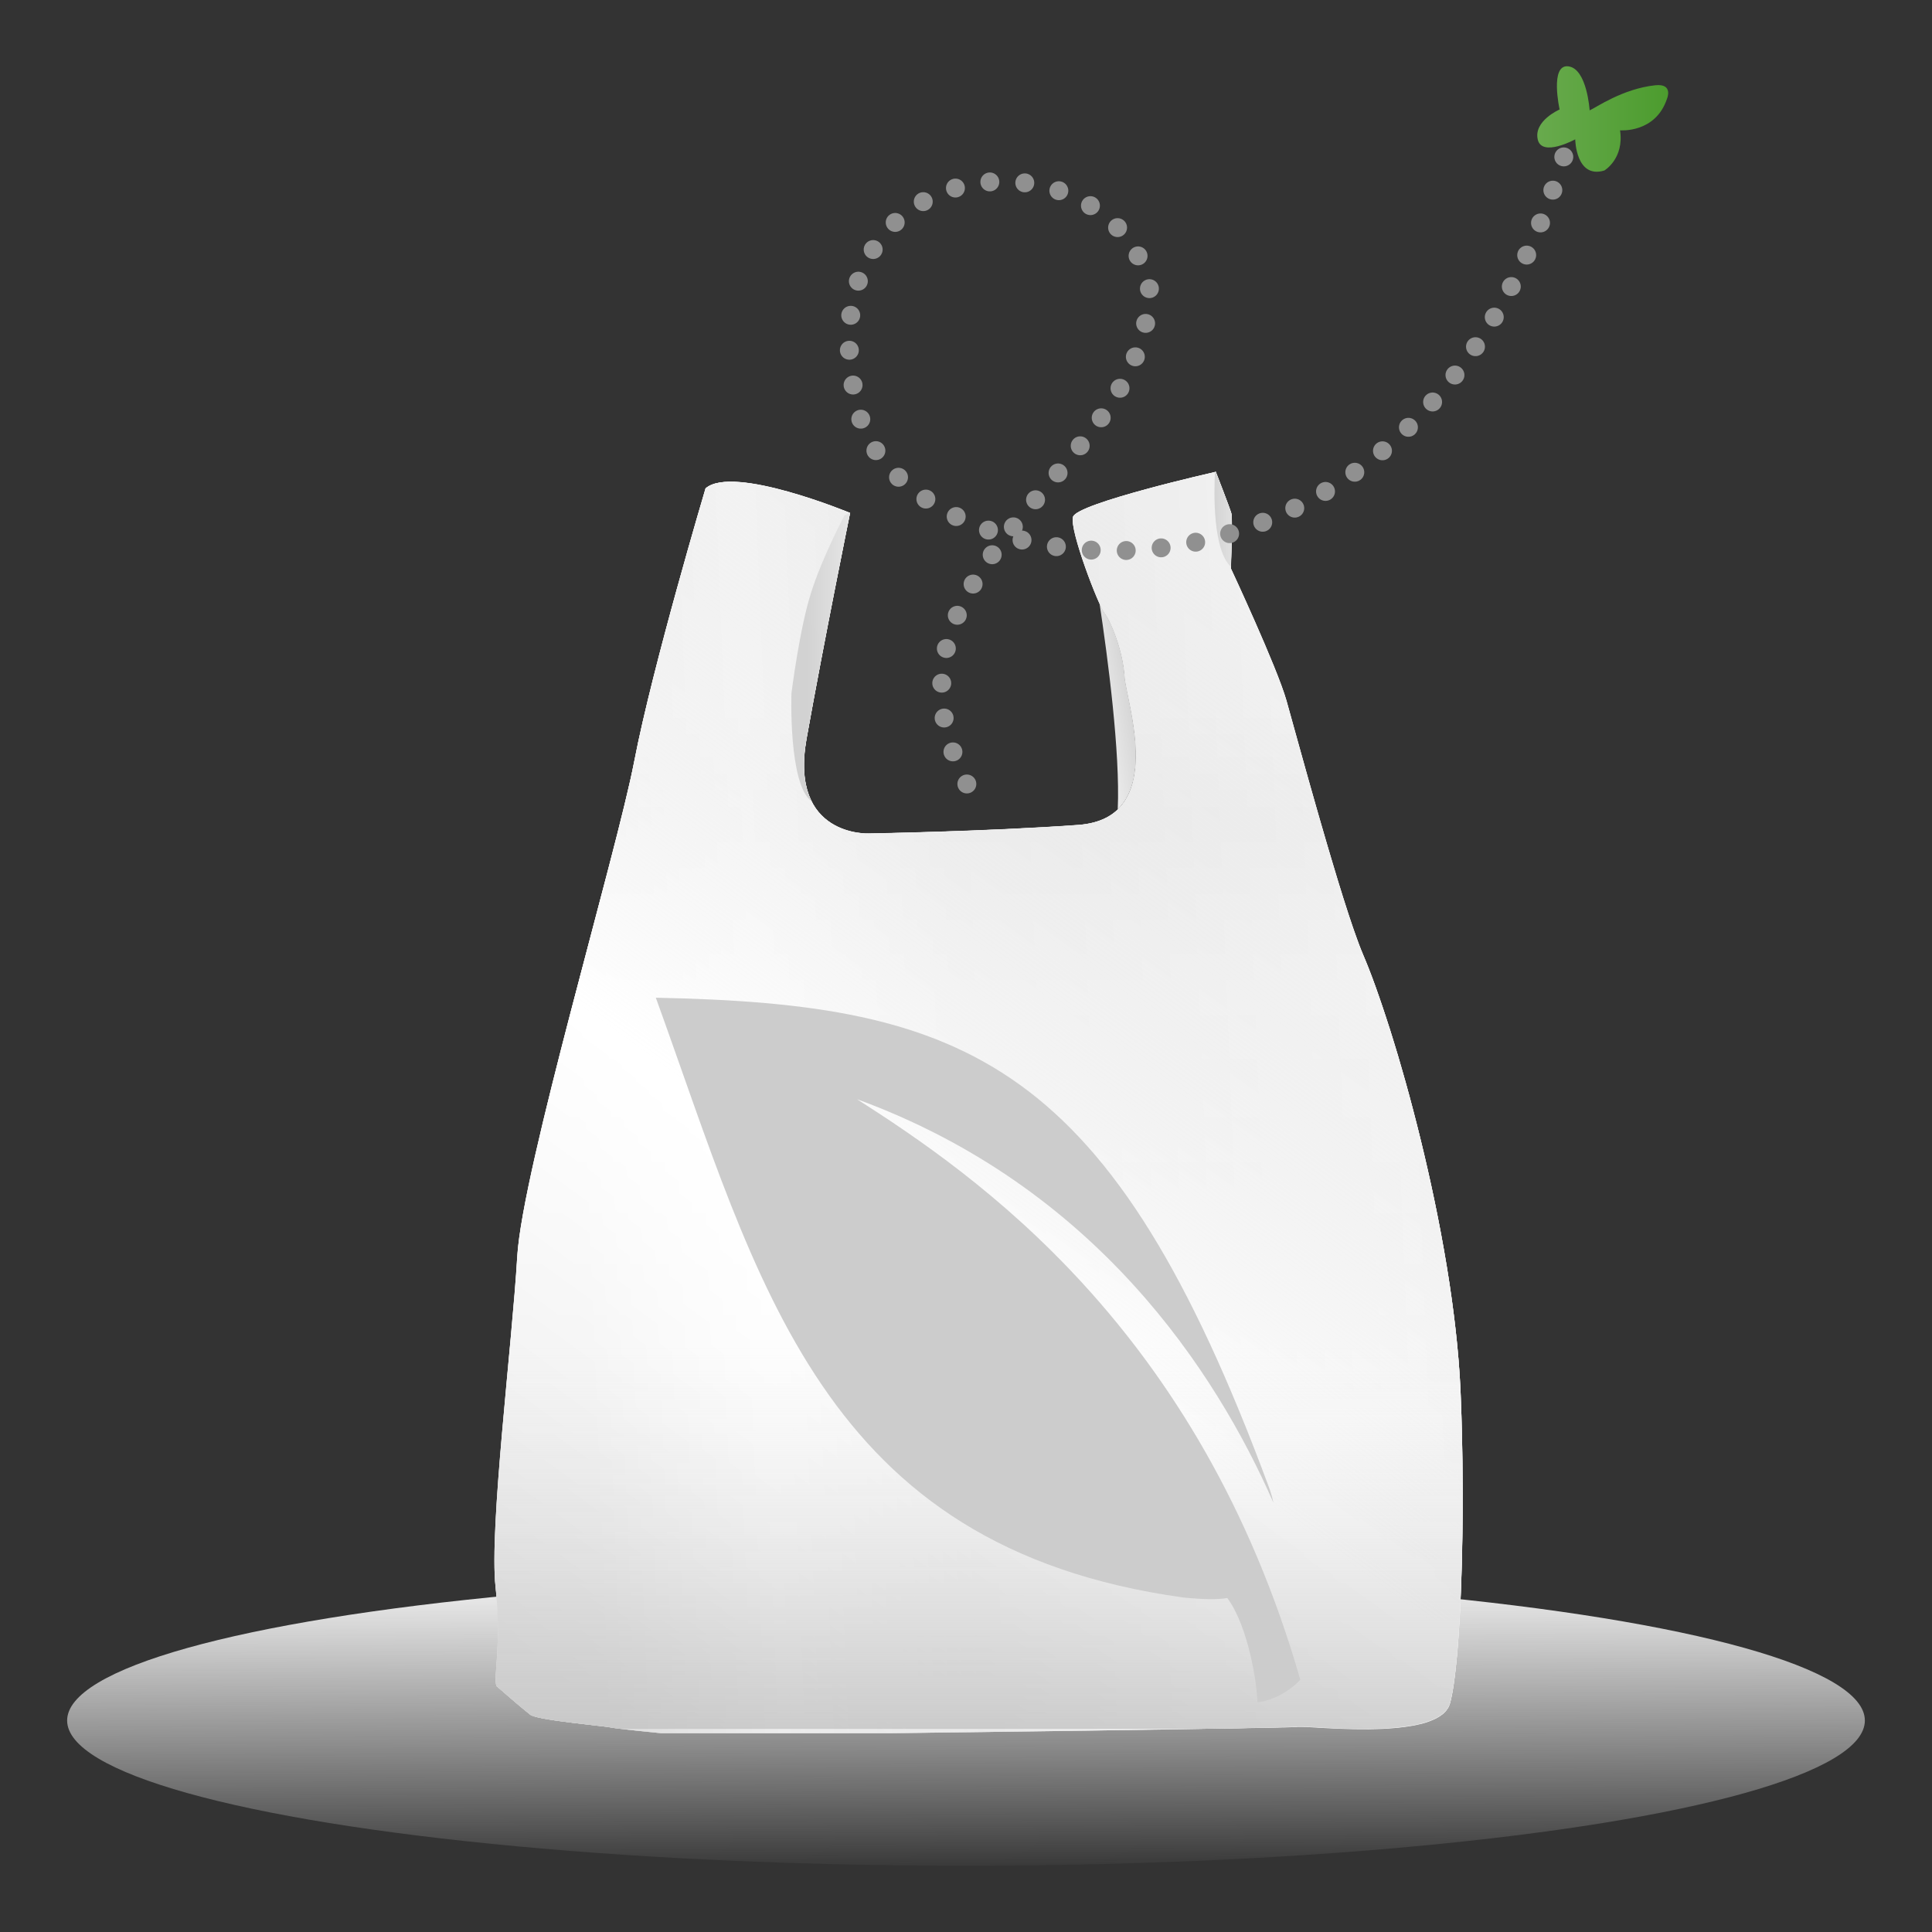
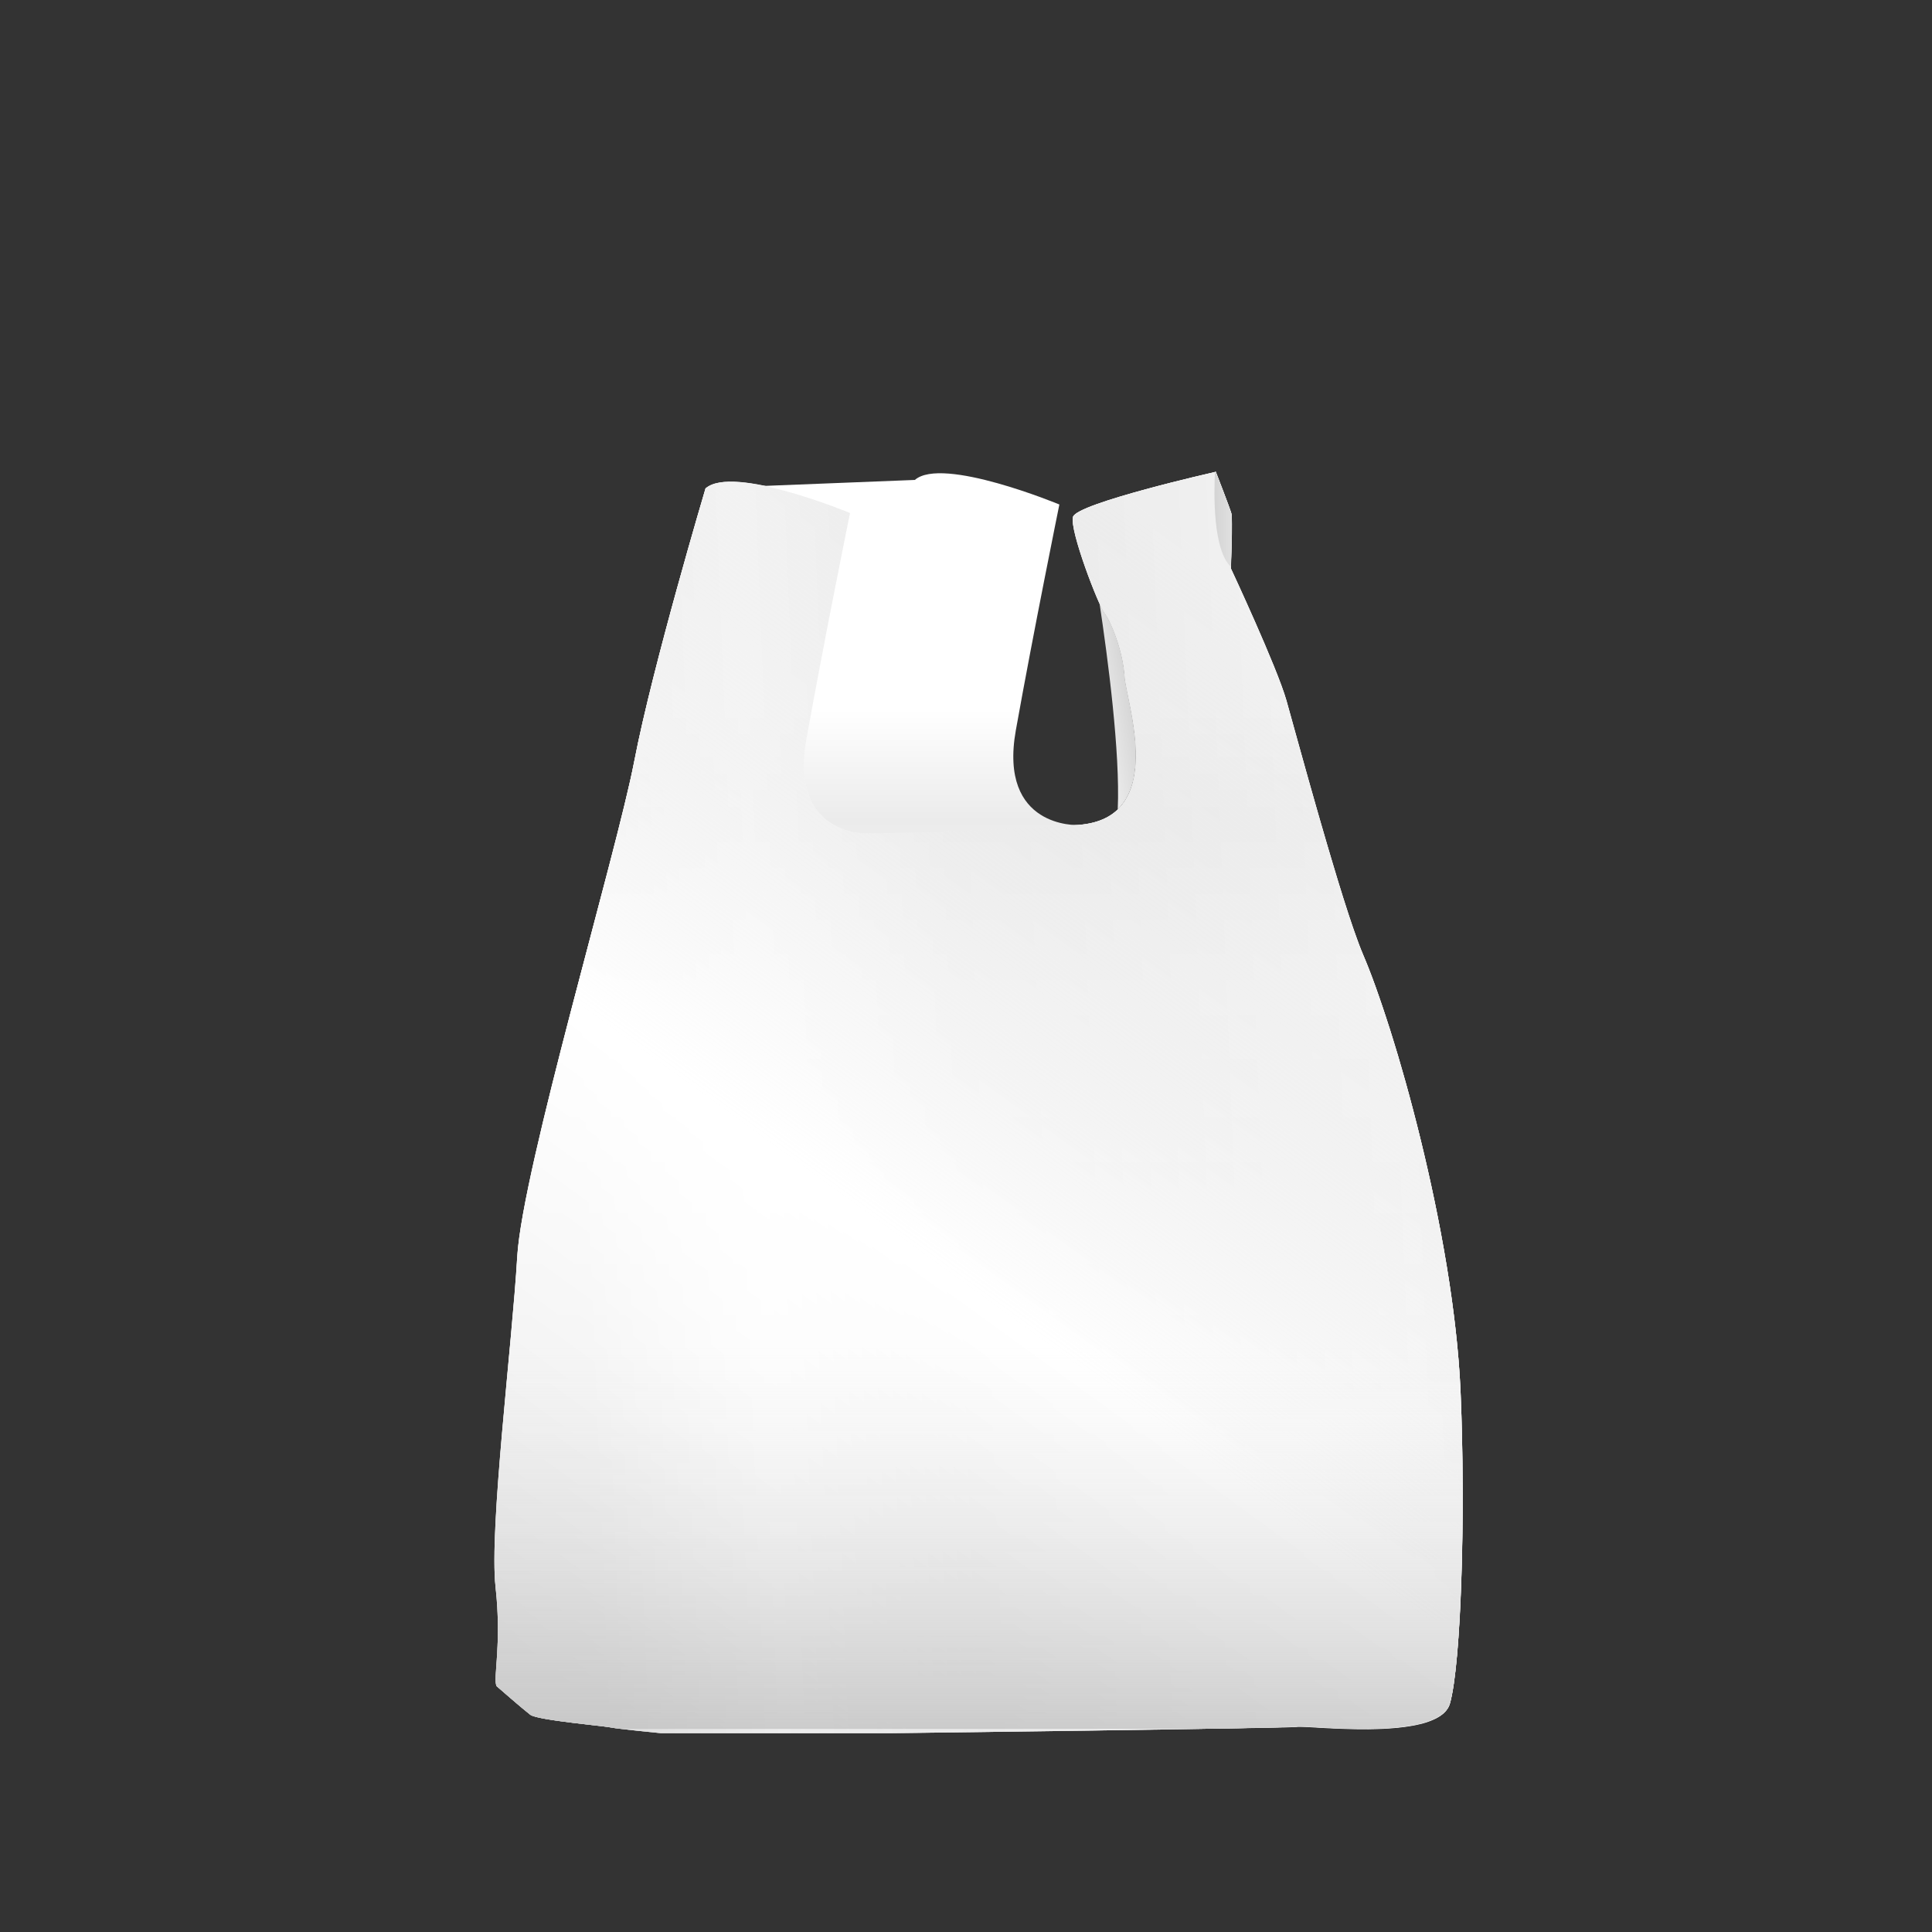
<svg xmlns="http://www.w3.org/2000/svg" xmlns:xlink="http://www.w3.org/1999/xlink" id="a" width="240" height="240" viewBox="0 0 240 240">
  <rect x="0" y="0" width="240" height="240" fill="#333333" stroke="none" />
  <defs>
    <linearGradient id="b" x1="-560.46" y1="497.7" x2="-560.44" y2="496.83" gradientTransform="translate(143454.54 20756.86) scale(255.75 -41.31)" gradientUnits="userSpaceOnUse">
      <stop offset="0" stop-color="#ededed" />
      <stop offset="1" stop-color="#fff" stop-opacity="0" />
    </linearGradient>
    <linearGradient id="d" x1="121.55" y1="63.58" x2="121.55" y2="216.93" gradientUnits="userSpaceOnUse">
      <stop offset=".05" stop-color="#fff" />
      <stop offset=".16" stop-color="#fff" />
      <stop offset=".25" stop-color="#ebebeb" />
      <stop offset=".39" stop-color="#fff" />
      <stop offset=".52" stop-color="#f4f4f4" />
      <stop offset=".85" stop-color="#dcdcdc" />
      <stop offset="1" stop-color="#aeaeae" />
    </linearGradient>
    <linearGradient id="e" x1="65.68" y1="139.88" x2="195.97" y2="134.68" gradientUnits="userSpaceOnUse">
      <stop offset=".05" stop-color="#ebebeb" />
      <stop offset=".22" stop-color="#fff" />
      <stop offset=".41" stop-color="#ebebeb" />
      <stop offset=".53" stop-color="#eee" />
      <stop offset=".84" stop-color="#fff" />
      <stop offset="1" stop-color="#ededed" />
    </linearGradient>
    <linearGradient id="f" x1="171.54" y1="84.26" x2="77.48" y2="214.08" gradientUnits="userSpaceOnUse">
      <stop offset="0" stop-color="#dbdbdb" stop-opacity=".3" />
      <stop offset=".57" stop-color="#fff" />
      <stop offset="1" stop-color="#fff" stop-opacity=".1" />
    </linearGradient>
    <linearGradient id="g" x1="121.55" y1="119.48" x2="121.55" y2="230.86" gradientUnits="userSpaceOnUse">
      <stop offset=".43" stop-color="#dcdcdc" stop-opacity="0" />
      <stop offset=".51" stop-color="#d8d8d8" stop-opacity=".1" />
      <stop offset=".67" stop-color="#cdcdcd" stop-opacity=".38" />
      <stop offset=".9" stop-color="#bdbdbd" stop-opacity=".81" />
      <stop offset="1" stop-color="#b6b6b6" />
    </linearGradient>
    <linearGradient id="h" x1="157.21" y1="64.51" x2="150.54" y2="64.51" gradientUnits="userSpaceOnUse">
      <stop offset=".34" stop-color="#ebebeb" />
      <stop offset="1" stop-color="#d2d2d2" />
    </linearGradient>
    <linearGradient id="i" x1="134.48" y1="88.31" x2="141.14" y2="87.16" xlink:href="#h" />
    <linearGradient id="j" x1="110.95" y1="81.56" x2="100.17" y2="81.65" xlink:href="#h" />
    <linearGradient id="l" x1="190.98" y1="14.78" x2="207.23" y2="14.78" gradientUnits="userSpaceOnUse">
      <stop offset="0" stop-color="#68aa4d" />
      <stop offset="1" stop-color="#4c9c2e" />
    </linearGradient>
  </defs>
-   <ellipse id="c" cx="120" cy="213.73" rx="111.66" ry="18.04" fill="url(#b)" />
  <path d="M181.69,184.52c-.01-3.94-.1-7.9-.25-11.58-.48-11.19-3.06-24.22-5.89-35.04-.16-.6-.32-1.2-.47-1.78-.27-1.01-.55-1.99-.82-2.95-.36-1.28-.73-2.51-1.09-3.69-.32-1.03-.63-2.02-.94-2.96-.31-.94-.61-1.84-.9-2.68-.29-.84-.58-1.63-.85-2.37-.41-1.1-.8-2.07-1.15-2.89-.22-.5-.46-1.15-.72-1.86h0c-2.8-7.64-7.71-25.88-8.79-29.69-1.18-4.17-6.91-16.43-6.91-16.43,0,0,.25-6.16,.06-6.84-.19-.68-1.93-5.16-1.93-5.16,0,0-17.3,3.92-17.73,5.6-.44,1.68,3.17,11.01,3.92,11.95,.75,.93,2.3,4.67,2.49,7.84,.19,3.17,5.48,17.67-5.79,18.48-11.26,.81-26.01,1.06-26.01,1.06,0,0-9.89,.44-7.72-11.76,2.18-12.2,5.41-28.06,5.41-28.06,0,0-14.56-6.04-17.95-3.05,0,0-6.6,22.17-8.85,33.86-.86,4.46-3.09,12.89-5.55,22.22h0c-.02,.06-.03,.12-.05,.18-.19,.72-.38,1.45-.57,2.18-.07,.28-.15,.56-.22,.84-.18,.67-.35,1.34-.53,2.01-.07,.26-.14,.52-.2,.78-.19,.73-.38,1.46-.57,2.19-.05,.19-.1,.38-.15,.58-.23,.89-.46,1.77-.69,2.65-.06,.24-.12,.47-.18,.71-.17,.66-.34,1.31-.5,1.96-.08,.3-.15,.6-.23,.9-.15,.6-.3,1.19-.45,1.78-.08,.3-.15,.61-.23,.91-.16,.65-.32,1.3-.48,1.94-.05,.21-.1,.42-.16,.63-.21,.84-.41,1.67-.6,2.49-.05,.19-.09,.37-.13,.56-.15,.62-.29,1.24-.43,1.84-.06,.27-.13,.54-.19,.81-.12,.52-.23,1.03-.35,1.53-.06,.27-.12,.54-.18,.81-.11,.52-.22,1.03-.33,1.53-.05,.21-.09,.43-.14,.64-.14,.69-.28,1.37-.41,2.02-.02,.1-.04,.2-.06,.3-.1,.54-.2,1.06-.29,1.57-.04,.2-.07,.39-.1,.58-.07,.4-.13,.78-.19,1.15-.03,.19-.06,.38-.08,.56-.05,.36-.1,.71-.14,1.04-.02,.15-.04,.31-.05,.45-.05,.46-.09,.89-.11,1.28,0,0,0,0,0,0-.14,2.42-.39,5.43-.69,8.72-.16,1.78-.33,3.64-.51,5.54-.05,.58-.11,1.17-.16,1.76-.08,.91-.17,1.82-.25,2.74-.82,9.1-1.54,18.18-1.08,22.27,.2,1.81,.28,3.42,.29,4.84,.03,3.19-.28,5.38-.29,6.59,0,.4,.03,.69,.12,.87,0,0,.11,.1,.29,.25,.02,.01,.03,.03,.05,.04,.16,.14,.36,.31,.59,.51,.11,.09,.22,.19,.33,.29,.16,.14,.32,.28,.5,.43,.23,.2,.48,.41,.71,.61,.24,.2,.47,.4,.69,.58,.44,.36,.81,.67,1.03,.84,.07,.05,.2,.1,.35,.16,.56,.19,1.63,.39,2.88,.57,.07,.01,.15,.02,.22,.03,2.7,.38,6.05,.7,6.57,.82,0,0,.02,0,.02,0,.05,.01,.1,.02,.18,.03,.06,0,.13,.02,.2,.03,.03,0,.05,0,.08,.01,.09,.01,.2,.03,.31,.04,.01,0,.02,0,.03,0,1.75,.23,5.37,.58,5.37,.58h28.82s23.15-.28,38.01-.53h0s0,0,0,0c.8-.01,1.57-.03,2.31-.04,.09,0,.19,0,.28,0,.26,0,.51,0,.77-.01,.12,0,.25,0,.37,0,.25,0,.48,0,.72-.01,.11,0,.22,0,.32,0,.33,0,.65-.01,.97-.02,0,0,.01,0,.02,0,.32,0,.63-.01,.93-.02,.04,0,.07,0,.11,0,.24,0,.48-.01,.71-.01,.07,0,.13,0,.2,0,.83-.02,1.57-.04,2.19-.05,.04,0,.08,0,.11,0,.17,0,.34,0,.5-.01,.02,0,.05,0,.07,0,.36-.01,.66-.02,.9-.03,.02,0,.03,0,.05,0,.09,0,.18,0,.26-.01,.02,0,.05,0,.07,0,.06,0,.12,0,.16-.01,.01,0,.03,0,.04,0,.05,0,.09,0,.11-.01,.03,0,.08-.01,.14-.01,.02,0,.04,0,.06,0,.05,0,.1,0,.16,0,.03,0,.06,0,.09,0,.07,0,.14,0,.22,0,.03,0,.05,0,.08,0,.1,0,.21,0,.33,.01,0,0,0,0,.01,0,2.56,.13,8.84,.65,13.26-.15,0,0,0,0,0,0,.25-.04,.49-.09,.73-.15,.05-.01,.1-.02,.14-.03,.19-.04,.37-.09,.55-.14,.07-.02,.13-.04,.2-.06,.15-.05,.3-.09,.44-.15,.07-.03,.15-.05,.22-.08,.13-.05,.25-.1,.37-.16,.07-.03,.15-.07,.22-.1,.11-.05,.21-.11,.31-.17,.07-.04,.14-.08,.2-.12,.09-.06,.18-.13,.27-.19,.06-.05,.12-.09,.18-.14,.08-.07,.15-.14,.22-.22,.05-.05,.1-.1,.14-.15,.07-.09,.13-.18,.19-.27,.03-.05,.06-.09,.09-.14,.08-.14,.14-.29,.19-.45,.09-.3,.17-.65,.25-1.06s.16-.87,.23-1.37c.04-.25,.07-.52,.11-.79,.11-.83,.21-1.75,.3-2.77,.03-.34,.06-.68,.09-1.04,.08-1.07,.16-2.22,.23-3.43,.02-.4,.04-.82,.07-1.23,.04-.84,.08-1.7,.11-2.58,.15-3.98,.22-8.39,.21-12.82Z" fill="#fff" />
-   <path d="M87.65,60.65s-6.6,22.17-8.85,33.86c-2.25,11.69-13.91,50.67-14.55,61.62-.64,10.94-3.5,33.78-2.69,41.03,.8,7.24-.36,11.34,.13,12.3,0,0,3.3,2.88,4.19,3.56,.9,.67,9.18,1.38,10.01,1.57,.83,.19,6.2,.71,6.2,.71h28.82s49.06-.59,50.18-.82c1.13-.23,17.61,1.93,19.01-2.85,1.41-4.79,1.97-23.96,1.34-38.68-.85-19.89-8.33-45.61-12.12-54.36-2.57-5.94-8.33-27.38-9.52-31.54-1.18-4.17-6.91-16.43-6.91-16.43,0,0,.25-6.16,.06-6.84s-1.93-5.16-1.93-5.16c0,0-17.3,3.92-17.73,5.6-.44,1.68,3.17,11.01,3.92,11.95s2.3,4.67,2.49,7.84c.19,3.17,5.48,17.67-5.79,18.48s-26.01,1.06-26.01,1.06c0,0-9.89,.44-7.72-11.76,2.18-12.2,5.41-28.06,5.41-28.06,0,0-14.56-6.04-17.95-3.05Z" fill="url(#d)" />
+   <path d="M87.65,60.65s-6.6,22.17-8.85,33.86c-2.25,11.69-13.91,50.67-14.55,61.62-.64,10.94-3.5,33.78-2.69,41.03,.8,7.24-.36,11.34,.13,12.3,0,0,3.3,2.88,4.19,3.56,.9,.67,9.18,1.38,10.01,1.57,.83,.19,6.2,.71,6.2,.71h28.82s49.06-.59,50.18-.82c1.13-.23,17.61,1.93,19.01-2.85,1.41-4.79,1.97-23.96,1.34-38.68-.85-19.89-8.33-45.61-12.12-54.36-2.57-5.94-8.33-27.38-9.52-31.54-1.18-4.17-6.91-16.43-6.91-16.43,0,0,.25-6.16,.06-6.84s-1.93-5.16-1.93-5.16c0,0-17.3,3.92-17.73,5.6-.44,1.68,3.17,11.01,3.92,11.95s2.3,4.67,2.49,7.84c.19,3.17,5.48,17.67-5.79,18.48c0,0-9.89,.44-7.72-11.76,2.18-12.2,5.41-28.06,5.41-28.06,0,0-14.56-6.04-17.95-3.05Z" fill="url(#d)" />
  <path d="M87.65,60.65s-6.6,22.17-8.85,33.86c-2.25,11.69-13.91,50.67-14.55,61.62-.64,10.94-3.5,33.78-2.69,41.03,.8,7.24-.36,11.34,.13,12.3,0,0,3.3,2.88,4.19,3.56,.9,.67,9.18,1.38,10.01,1.57,.83,.19,6.2,.71,6.2,.71h28.82s49.06-.59,50.18-.82c1.13-.23,17.61,1.93,19.01-2.85,1.41-4.79,1.97-23.96,1.34-38.68-.85-19.89-8.33-45.61-12.12-54.36-2.57-5.94-8.33-27.38-9.52-31.54-1.18-4.17-6.91-16.43-6.91-16.43,0,0,.25-6.16,.06-6.84s-1.93-5.16-1.93-5.16c0,0-17.3,3.92-17.73,5.6-.44,1.68,3.17,11.01,3.92,11.95s2.3,4.67,2.49,7.84c.19,3.17,5.48,17.67-5.79,18.48s-26.01,1.06-26.01,1.06c0,0-9.89,.44-7.72-11.76,2.18-12.2,5.41-28.06,5.41-28.06,0,0-14.56-6.04-17.95-3.05Z" fill="url(#e)" opacity=".69" />
  <path d="M87.65,60.65s-6.6,22.17-8.85,33.86c-2.25,11.69-13.91,50.67-14.55,61.62-.64,10.94-3.5,33.78-2.69,41.03,.8,7.24-.36,11.34,.13,12.3,0,0,3.3,2.88,4.19,3.56,.9,.67,9.18,1.38,10.01,1.57,.83,.19,6.2,.71,6.2,.71h28.82s49.06-.59,50.18-.82c1.13-.23,17.61,1.93,19.01-2.85,1.41-4.79,1.97-23.96,1.34-38.68-.85-19.89-8.33-45.61-12.12-54.36-2.57-5.94-8.33-27.38-9.52-31.54-1.18-4.17-6.91-16.43-6.91-16.43,0,0,.25-6.16,.06-6.84s-1.93-5.16-1.93-5.16c0,0-17.3,3.92-17.73,5.6-.44,1.68,3.17,11.01,3.92,11.95s2.3,4.67,2.49,7.84c.19,3.17,5.48,17.67-5.79,18.48s-26.01,1.06-26.01,1.06c0,0-9.89,.44-7.72-11.76,2.18-12.2,5.41-28.06,5.41-28.06,0,0-14.56-6.04-17.95-3.05Z" fill="url(#f)" />
  <path d="M64.25,156.13c-.64,10.94-3.5,33.78-2.69,41.03,.8,7.24-.36,11.34,.13,12.3,0,0,3.3,2.88,4.19,3.56,.9,.67,9.18,1.38,10.01,1.57,.2,.05,.65,.11,1.23,.18h71.79c6.77-.11,11.82-.22,12.17-.29,.49-.1,3.85,.25,7.63,.29h.59c4.79,0,10.03-.54,10.8-3.14,1.41-4.79,1.97-23.96,1.34-38.68-.85-19.89-8.33-45.61-12.12-54.36-.22-.5-.46-1.15-.72-1.86H73.25c-3.99,15.13-8.6,32.63-9,39.4Z" fill="url(#g)" />
  <path d="M150.93,58.62c-.14,2.75-.26,9.65,1.97,11.79,.04-1.03,.22-6.03,.05-6.65-.19-.68-1.93-5.16-1.93-5.16,0,0-.04,0-.1,.02Z" fill="url(#h)" />
  <path d="M138.85,100.54c4.41-4.23,1-14.01,.85-16.55-.19-3.17-1.74-6.91-2.49-7.84-.13-.16-.35-.6-.62-1.19,1.04,6.88,2.57,18.51,2.26,25.58Z" fill="url(#i)" />
-   <path d="M100.83,99.55s0,0,0,0c-.88-1.73-1.28-4.22-.64-7.79,2.18-12.2,5.41-28.06,5.41-28.06,0,0-.01,0-.02,0l-.66,.31s-2.72,5.07-4.16,9.6c-1.45,4.53-2.44,12.49-2.44,12.49,0,0-.41,11.34,2.51,13.46Z" fill="url(#j)" />
-   <path d="M106.44,136.54c29.63,10.82,44.6,33.83,51.74,50.11-.12-.57-.28-1.19-.57-1.96-19.59-52.88-37.41-59.97-76.14-60.75,12.81,35.34,20.44,68.24,65.53,74.51,2.58,.25,4.29,.27,5.46,.06,2.64,3.56,3.7,10.72,3.74,12.96,2.06-.26,3.97-1.38,5.33-2.8-12.58-43.77-40.51-62.8-55.08-72.13" fill="#ccc" />
-   <path id="k" d="M194.26,19.49c-19.87,64.88-81.72,53.57-87.45,32.16-5-18.68,5.05-28.01,15.62-29.01,8.83-.83,17.9,3.59,20.36,12.71,.37,23.25-37.19,35.06-22.34,62.71" fill="none" stroke="#909090" stroke-dasharray="0 0 0 4.35" stroke-linecap="round" stroke-miterlimit="10" stroke-width="2.35" />
-   <path d="M197.47,13.71s-.32-5.19-2.65-5.47-1.08,5.36-1.08,5.36c0,0-3.27,1.42-2.71,3.75,.53,2.21,4.65-.04,4.65-.04,0,0,.07,4.95,3.62,3.87,0,0,2.48-1.46,1.95-4.99,0,0,4.4,.39,5.83-3.92,0,0,.83-1.91-1.44-1.68-4.09,.43-7.46,2.83-8.17,3.12Z" fill="url(#l)" />
</svg>